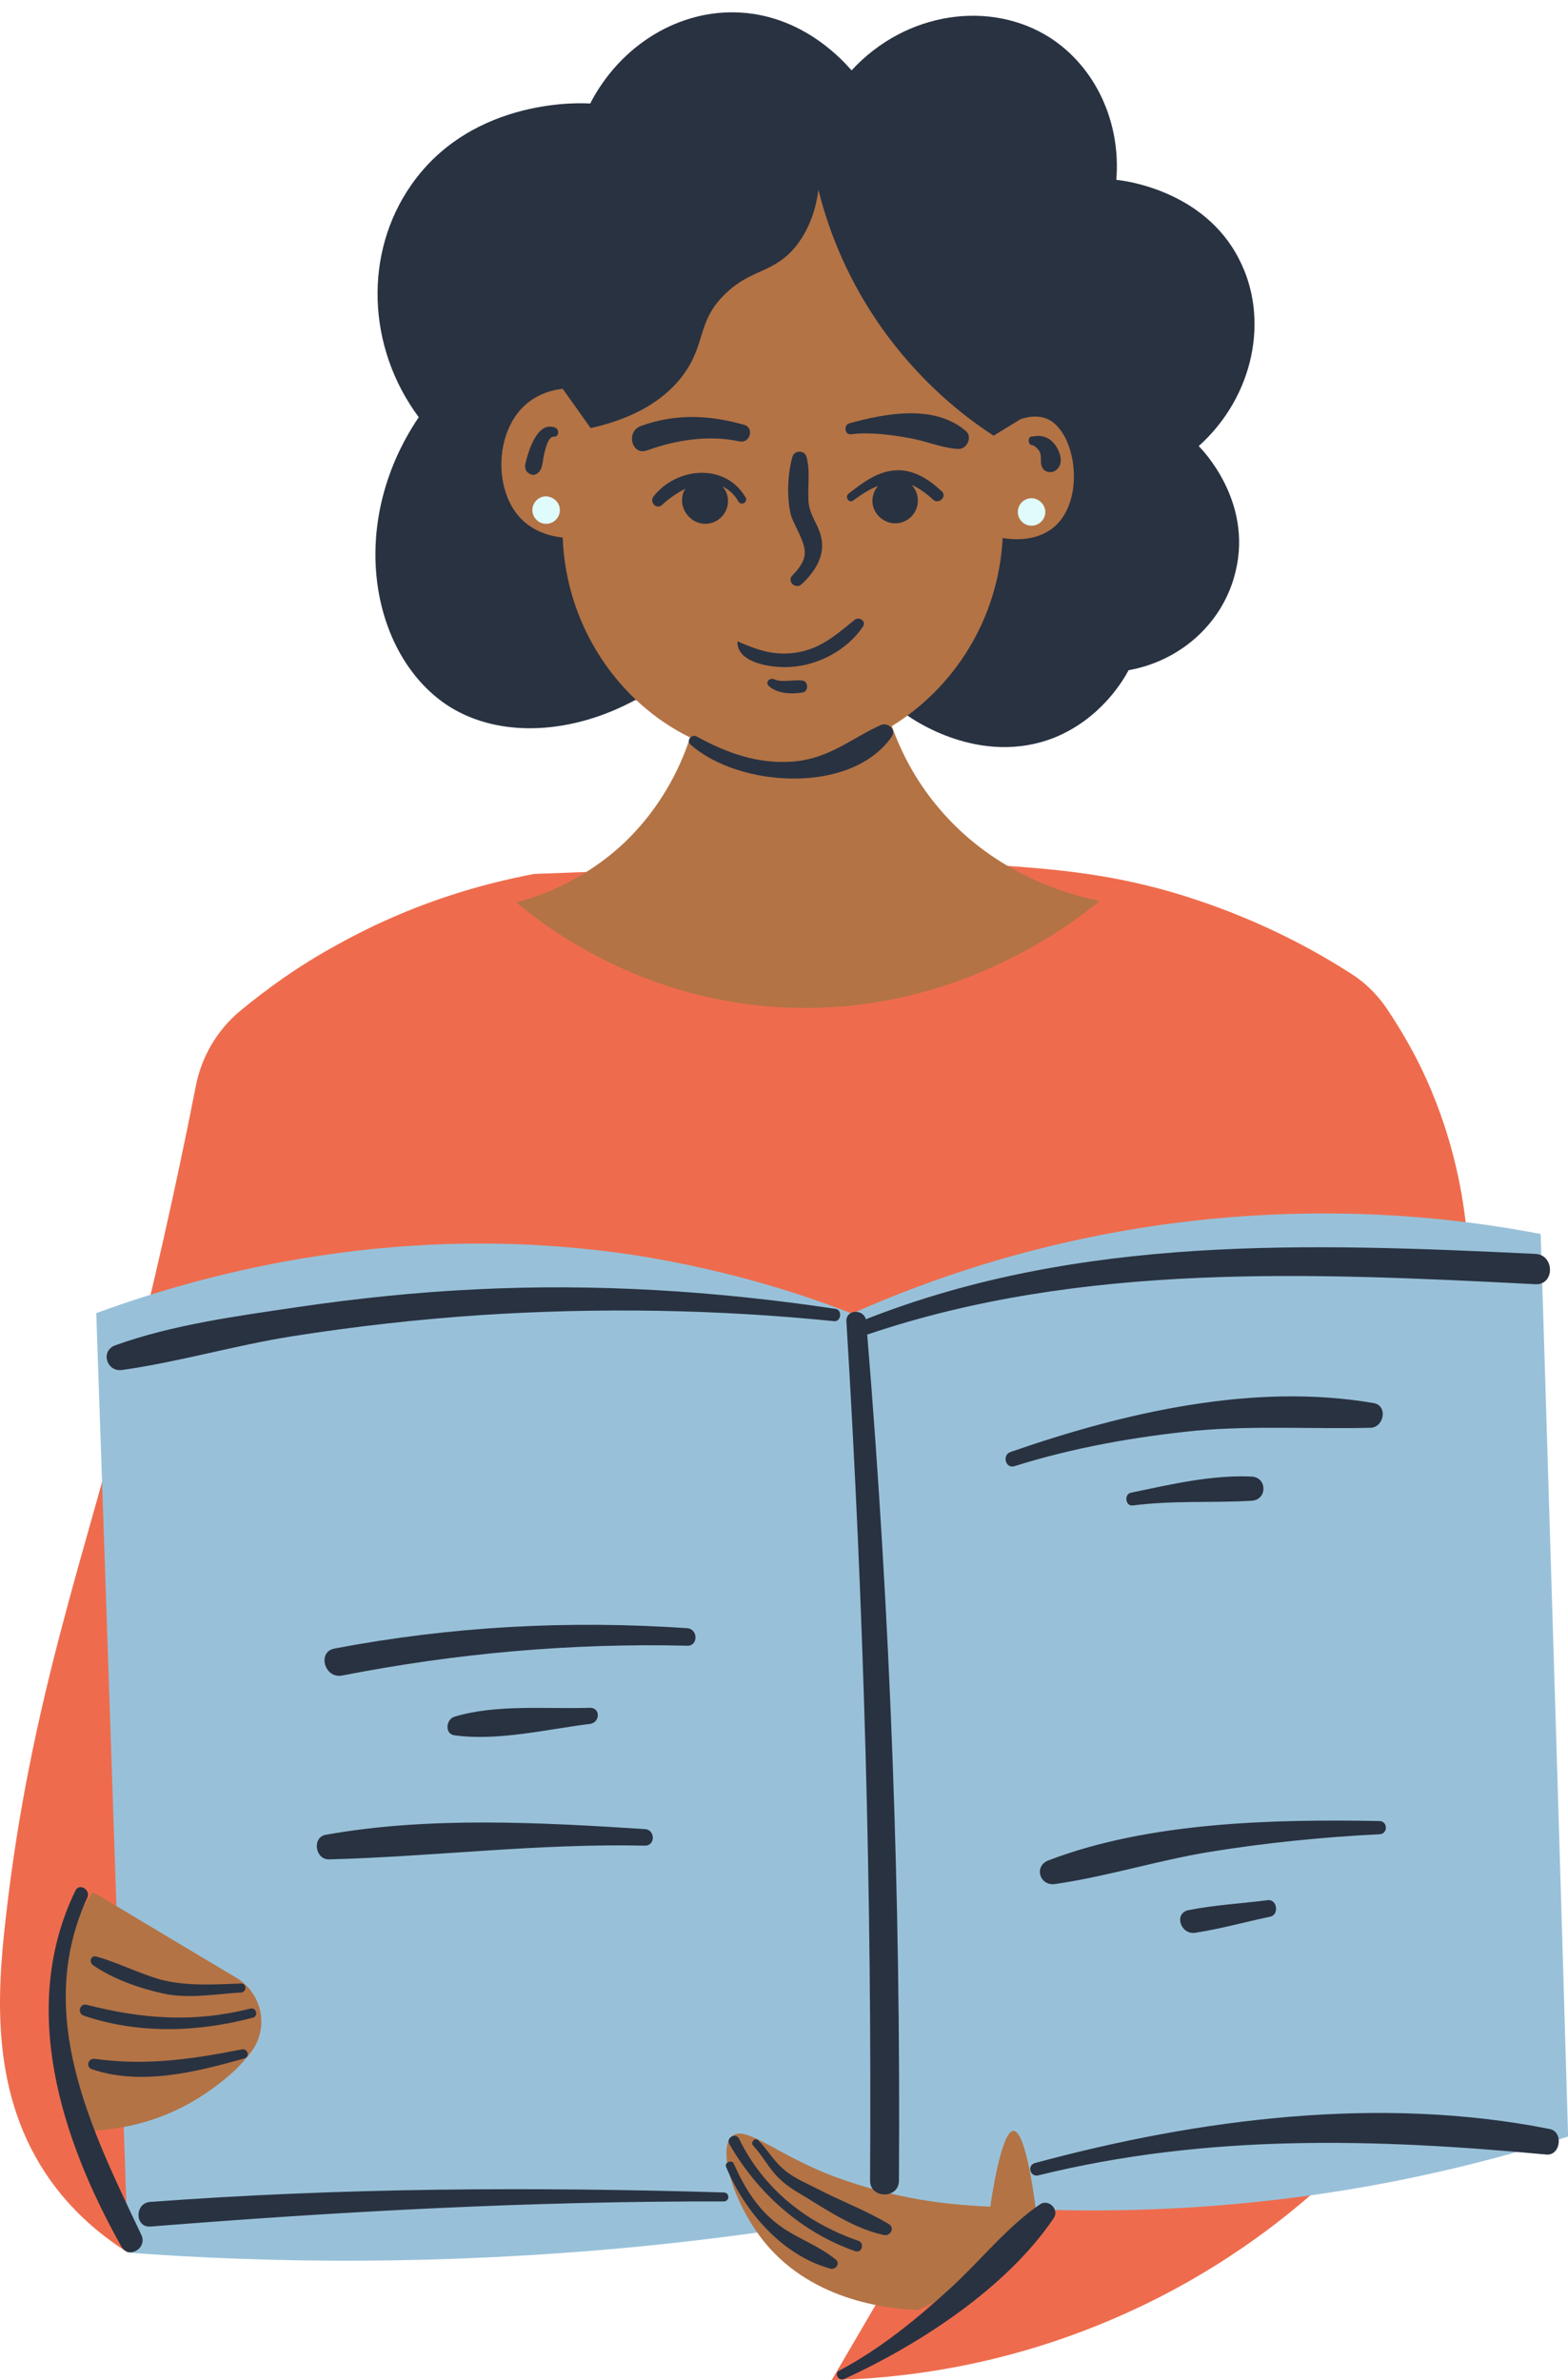
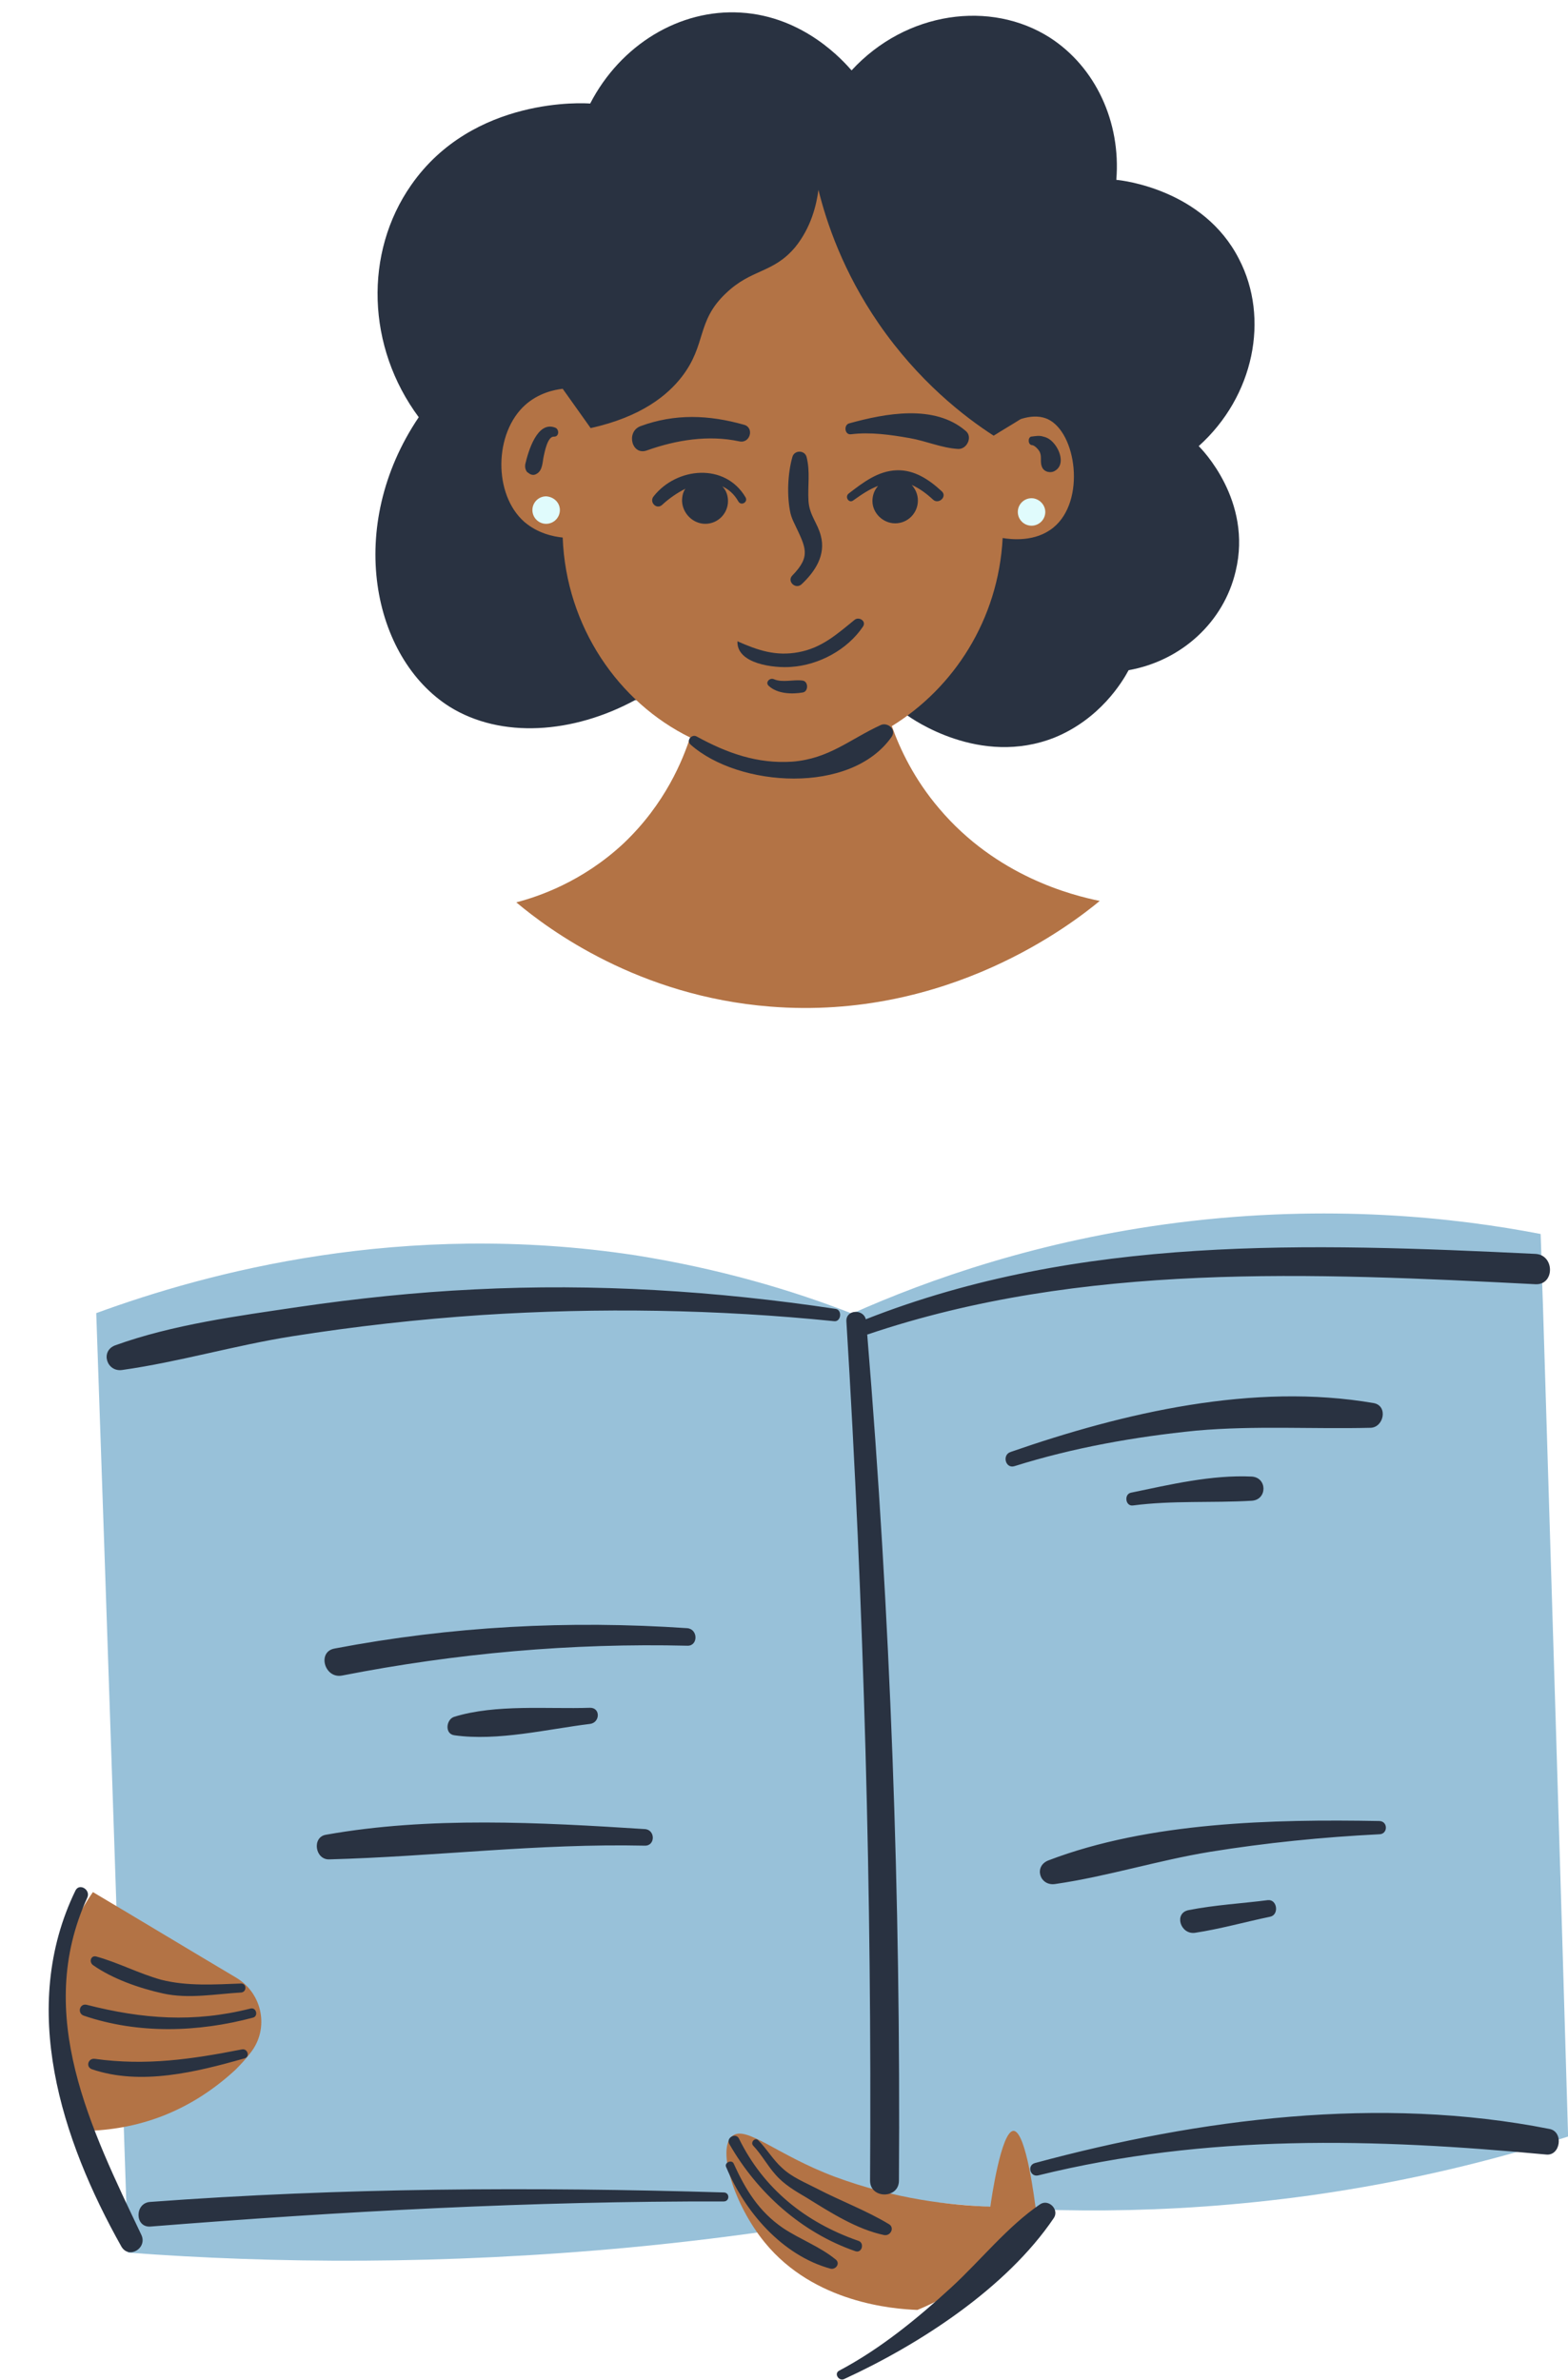
<svg xmlns="http://www.w3.org/2000/svg" height="502.4" preserveAspectRatio="xMidYMid meet" version="1.0" viewBox="0.0 -2.6 331.1 502.4" width="331.1" zoomAndPan="magnify">
  <defs>
    <clipPath id="a">
-       <path d="M 0 179 L 310 179 L 310 499.762 L 0 499.762 Z M 0 179" />
-     </clipPath>
+       </clipPath>
    <clipPath id="b">
      <path d="M 20 253 L 331.121 253 L 331.121 475 L 20 475 Z M 20 253" />
    </clipPath>
    <clipPath id="c">
      <path d="M 10 84 L 330 84 L 330 499.762 L 10 499.762 Z M 10 84" />
    </clipPath>
  </defs>
  <g>
    <g clip-path="url(#a)" id="change1_1">
      <path d="M 309.621 256.559 C 308.922 260.762 308.32 264.961 307.621 269.16 M 307.621 269.16 C 297.32 332.961 287.023 396.859 276.82 460.66 C 267.621 468.66 253.523 479.059 234.32 487.16 C 210.523 497.262 189.121 499.457 175.621 499.762 L 197.621 462.16 L 170.32 468.762 L 33.824 444.66 C 31.523 454.059 29.324 463.457 27.023 472.859 C 22.621 470.059 16.223 465.359 10.824 457.859 C -2.078 439.957 -0.676 418.66 1.223 402.16 C 6.422 356.059 18.223 324.961 27.922 286.559 C 32.023 270.262 36.723 250.16 41.324 226.758 C 42.523 220.461 45.824 214.859 50.723 210.758 C 56.324 206.16 63.023 201.258 71.121 196.859 C 87.223 187.859 102.223 183.859 112.82 181.859 C 115.523 181.758 120.82 181.559 123.523 181.461 C 186.723 179.359 195.82 179.059 212.723 180.16 C 225.422 181.059 237.621 182.359 252.121 187.16 C 266.121 191.758 277.32 197.758 285.523 203.059 C 288.32 204.859 290.723 207.258 292.621 209.961 C 295.121 213.66 297.723 217.961 300.121 222.859 C 306.422 235.961 308.723 248.059 309.621 256.559" fill="#ee6c4d" />
    </g>
    <g clip-path="url(#b)" id="change2_1">
      <path d="M 325.32 257.859 C 325.523 262.961 325.621 268.16 325.82 273.262 M 325.82 273.262 C 327.621 331.66 329.422 389.961 331.121 448.359 C 315.82 453.262 297.523 457.859 276.82 460.762 C 245.922 465.059 218.82 464.457 197.621 462.262 C 177.922 466.16 156.32 469.559 133.023 471.762 C 93.523 475.457 57.824 475.16 27.023 472.859 C 24.824 406.762 22.621 340.66 20.324 274.559 C 43.824 265.961 84.922 254.859 134.223 262.359 C 151.82 265.16 167.121 269.66 179.922 274.66 C 196.023 267.461 219.523 259.16 248.723 255.461 C 280.523 251.461 307.223 254.359 325.32 257.859" fill="#98c1d9" />
    </g>
    <g id="change3_1">
-       <path d="M 158.422 146.559 C 164.723 146.859 171.121 147.258 177.422 147.559 M 158.422 146.559 C 150.32 146.16 142.223 145.66 134.121 145.16 C 121.023 152.258 105.82 153.359 94.922 146.559 C 78.621 136.258 72.824 108.559 88.422 85.461 C 77.422 70.66 76.824 50.758 86.824 36.461 C 99.922 17.66 123.621 19.16 124.621 19.258 C 131.023 6.859 143.523 -0.742 156.422 0.059 C 169.922 0.859 178.223 10.461 179.82 12.258 C 191.32 -0.242 209.223 -2.641 221.723 5.359 C 231.32 11.559 236.723 23.16 235.723 35.359 C 236.922 35.461 254.121 37.359 261.621 52.059 C 268.121 64.559 264.82 81.059 253.121 91.559 C 253.723 92.16 264.523 103.059 260.922 117.961 C 258.422 128.66 249.523 136.859 238.32 138.859 C 236.922 141.461 232.223 149.16 222.723 153.059 C 206.922 159.359 192.523 149.059 191.523 148.359 C 186.82 148.059 182.121 147.859 177.422 147.559" fill="#293241" />
+       <path d="M 158.422 146.559 C 164.723 146.859 171.121 147.258 177.422 147.559 M 158.422 146.559 C 150.32 146.16 142.223 145.66 134.121 145.16 C 121.023 152.258 105.82 153.359 94.922 146.559 C 78.621 136.258 72.824 108.559 88.422 85.461 C 77.422 70.66 76.824 50.758 86.824 36.461 C 99.922 17.66 123.621 19.16 124.621 19.258 C 131.023 6.859 143.523 -0.742 156.422 0.059 C 169.922 0.859 178.223 10.461 179.82 12.258 C 191.32 -0.242 209.223 -2.641 221.723 5.359 C 231.32 11.559 236.723 23.16 235.723 35.359 C 236.922 35.461 254.121 37.359 261.621 52.059 C 268.121 64.559 264.82 81.059 253.121 91.559 C 253.723 92.16 264.523 103.059 260.922 117.961 C 258.422 128.66 249.523 136.859 238.32 138.859 C 236.922 141.461 232.223 149.16 222.723 153.059 C 206.922 159.359 192.523 149.059 191.523 148.359 " fill="#293241" />
    </g>
    <g id="change4_1">
      <path d="M 49.922 414.859 C 39.824 408.859 29.723 402.762 19.621 396.762 C 17.324 400.059 11.121 409.762 11.422 423.559 C 11.621 435.262 16.324 443.66 18.621 447.16 C 30.324 446.762 40.723 442.559 49.723 434.262 C 50.922 433.059 52.023 431.859 52.922 430.66 C 56.922 425.559 55.422 418.16 49.922 414.859 Z M 214.023 447.16 C 211.422 447.16 209.32 461.66 209.121 463.16 C 200.523 462.859 189.023 461.559 176.32 456.859 C 164.023 452.262 157.523 445.859 154.621 448.262 C 151.32 450.957 155.023 462.859 161.523 470.762 C 171.922 483.457 188.523 484.762 193.723 484.957 C 197.621 483.359 203.223 480.559 208.922 475.559 C 213.621 471.359 216.82 466.957 218.723 463.66 C 218.523 462.359 216.723 447.262 214.023 447.16 Z M 145.723 153.059 C 130.621 145.66 119.523 129.66 118.82 110.859 C 116.82 110.66 113.523 109.961 110.723 107.559 C 104.121 101.758 104.32 88.758 110.922 82.859 C 113.723 80.359 117.023 79.66 118.82 79.461 C 120.82 82.258 122.723 84.961 124.723 87.758 C 135.523 85.359 141.023 80.758 144.023 76.859 C 149.223 70.059 147.023 65.258 153.223 59.359 C 158.723 54.059 163.223 55.16 167.922 49.559 C 171.32 45.359 172.422 40.559 172.82 37.461 C 174.523 44.359 178.023 54.758 185.523 65.66 C 193.922 77.859 203.621 85.359 209.82 89.359 C 211.723 88.16 213.621 87.059 215.523 85.859 C 218.32 84.961 220.121 85.359 221.223 85.859 C 227.32 88.66 229.32 103.16 222.422 108.758 C 218.621 111.859 213.523 111.258 211.723 110.961 C 210.82 128.258 201.32 142.66 188.32 150.66 C 190.023 155.461 193.023 161.859 198.32 168.059 C 210.422 182.359 226.32 186.359 232.223 187.559 C 226.523 192.258 200.223 212.859 162.621 209.859 C 134.82 207.66 115.922 193.66 109.023 187.859 C 113.621 186.66 122.922 183.559 131.621 175.461 C 140.523 167.059 144.223 157.66 145.723 153.059" fill="#b37345" />
    </g>
    <g clip-path="url(#c)" id="change3_2">
      <path d="M 176.523 474.359 C 173.121 471.559 168.922 470.059 165.32 467.66 C 160.223 464.16 157.422 459.559 154.922 454.059 C 154.523 453.16 152.922 453.859 153.32 454.762 C 157.223 464.16 165.121 473.457 175.422 476.262 C 176.523 476.457 177.422 475.16 176.523 474.359 Z M 156.023 448.762 C 155.32 447.457 153.223 448.66 154.023 449.957 C 159.922 460.262 169.32 468.66 180.621 472.559 C 182.023 473.059 182.621 470.762 181.223 470.359 C 170.023 466.457 161.223 459.359 156.023 448.762 Z M 187.723 466.859 C 182.922 463.957 177.523 461.957 172.523 459.359 C 170.023 458.059 167.223 456.957 165.121 454.957 C 163.223 453.262 161.922 450.957 160.121 449.16 C 159.422 448.457 158.422 449.559 159.023 450.262 C 160.82 452.16 162.023 454.457 163.723 456.359 C 165.523 458.457 167.922 459.859 170.32 461.262 C 175.32 464.359 180.922 467.957 186.723 469.16 C 188.121 469.359 188.922 467.559 187.723 466.859 Z M 20.023 431.957 C 18.621 431.762 18.023 433.66 19.422 434.16 C 29.723 437.66 41.422 434.762 51.621 431.859 C 52.824 431.559 52.324 429.762 51.121 429.957 C 40.422 432.059 30.824 433.457 20.023 431.957 Z M 52.824 421.359 C 40.922 424.359 30.121 423.559 18.324 420.559 C 16.824 420.16 16.223 422.359 17.723 422.859 C 29.223 426.762 41.824 426.359 53.422 423.262 C 54.621 422.957 54.121 420.957 52.824 421.359 Z M 34.422 418.16 C 39.824 419.359 45.523 418.262 50.922 417.957 C 52.121 417.859 52.121 416.059 50.922 416.059 C 45.324 416.262 39.523 416.66 34.023 415.262 C 29.324 413.957 25.023 411.66 20.324 410.359 C 19.223 410.059 18.723 411.457 19.621 412.16 C 23.723 415.059 29.422 417.059 34.422 418.16 Z M 169.523 143.559 C 170.723 143.359 170.723 141.258 169.523 141.059 C 167.621 140.758 165.223 141.559 163.422 140.758 C 162.523 140.359 161.523 141.461 162.32 142.16 C 164.121 143.859 167.223 143.961 169.523 143.559 Z M 155.723 132.758 C 155.523 137.559 163.523 138.461 167.121 138.16 C 172.922 137.758 178.922 134.559 182.223 129.66 C 183.023 128.461 181.32 127.461 180.422 128.258 C 176.723 131.258 173.523 134.16 168.621 135.059 C 163.82 135.961 160.023 134.66 155.723 132.758 Z M 189.023 107.859 C 191.723 107.859 193.82 105.66 193.82 103.059 C 193.82 101.758 193.32 100.66 192.523 99.758 C 194.121 100.461 195.621 101.559 197.023 102.859 C 198.223 103.961 200.121 102.16 198.82 101.059 C 196.223 98.66 193.121 96.559 189.422 96.66 C 185.422 96.758 182.223 99.258 179.223 101.559 C 178.32 102.258 179.223 103.66 180.121 103.059 C 181.82 101.859 183.523 100.66 185.422 99.961 C 184.621 100.859 184.223 101.961 184.223 103.16 C 184.223 105.66 186.422 107.859 189.023 107.859 Z M 148.922 107.961 C 151.621 107.961 153.723 105.758 153.723 103.16 C 153.723 101.961 153.32 100.859 152.523 100.059 C 153.82 100.66 155.023 101.66 155.922 103.258 C 156.523 104.258 158.023 103.359 157.422 102.359 C 153.121 95.059 142.922 95.961 138.023 102.16 C 137.023 103.359 138.621 105.059 139.82 103.961 C 141.223 102.66 142.922 101.461 144.723 100.559 C 144.223 101.258 144.023 102.16 144.023 103.16 C 144.121 105.758 146.32 107.961 148.922 107.961 Z M 251.023 400.559 C 247.82 401.16 249.223 405.762 252.32 405.359 C 257.621 404.559 262.922 403.059 268.223 401.957 C 270.121 401.559 269.723 398.262 267.723 398.461 C 262.32 399.16 256.621 399.461 251.023 400.559 Z M 291.223 381.762 C 268.82 381.359 242.621 381.961 221.422 390.059 C 218.223 391.262 219.523 395.559 222.82 395.059 C 233.82 393.461 244.523 390.059 255.523 388.262 C 267.32 386.359 279.223 385.16 291.223 384.559 C 293.121 384.559 293.121 381.762 291.223 381.762 Z M 69.523 389.859 C 91.723 389.262 113.723 386.461 136.121 386.961 C 138.422 387.059 138.422 383.559 136.121 383.461 C 114.121 382.059 90.621 380.762 68.824 384.66 C 65.824 385.16 66.523 389.961 69.523 389.859 Z M 124.621 361.262 C 126.723 360.961 126.82 357.859 124.621 357.859 C 115.523 358.16 104.723 357.059 95.922 359.762 C 94.223 360.262 93.824 363.359 95.922 363.66 C 105.121 364.961 115.621 362.359 124.621 361.262 Z M 145.121 341.059 C 120.023 339.359 95.324 340.66 70.621 345.359 C 66.922 346.059 68.523 351.762 72.223 351.059 C 96.223 346.359 120.723 344.16 145.223 344.762 C 147.422 344.762 147.422 341.262 145.121 341.059 Z M 238.82 312.461 C 237.32 312.762 237.621 315.359 239.223 315.16 C 247.621 314.059 255.922 314.66 264.32 314.16 C 267.621 313.961 267.621 309.262 264.32 309.059 C 255.82 308.66 247.023 310.762 238.82 312.461 Z M 289.422 298.762 C 292.223 298.66 293.121 294.16 290.121 293.559 C 264.723 289.16 237.32 295.559 213.422 303.859 C 211.523 304.461 212.32 307.461 214.223 306.859 C 226.621 302.961 239.621 300.66 252.621 299.359 C 265.023 298.262 277.121 299.059 289.422 298.762 Z M 152.82 460.16 C 112.422 458.957 72.121 459.16 31.723 462.16 C 28.422 462.359 28.422 467.559 31.723 467.359 C 71.922 464.16 112.422 461.957 152.82 462.059 C 154.121 462.059 154.121 460.16 152.82 460.16 Z M 18.422 397.961 C 19.223 396.262 16.723 394.762 15.922 396.461 C 3.922 421.16 12.922 448.957 25.621 471.559 C 27.223 474.359 31.223 471.859 29.824 469.059 C 19.223 446.762 7.121 422.66 18.422 397.961 Z M 219.621 462.66 C 212.723 467.359 207.121 474.457 200.922 480.16 C 193.723 486.762 185.922 493.16 177.223 497.762 C 176.023 498.359 177.121 500.059 178.223 499.559 C 194.121 492.262 212.523 480.359 222.523 465.559 C 223.723 463.762 221.422 461.457 219.621 462.66 Z M 327.223 446.762 C 291.422 439.66 253.32 444.559 218.523 453.957 C 216.82 454.457 217.523 456.957 219.223 456.559 C 254.922 447.762 290.223 448.762 326.523 452.16 C 329.523 452.457 330.223 447.359 327.223 446.762 Z M 25.824 286.559 C 37.824 284.859 49.621 281.359 61.621 279.461 C 74.922 277.359 88.324 275.859 101.723 274.961 C 126.523 273.359 151.422 273.762 176.121 276.262 C 177.621 276.461 177.922 273.859 176.422 273.66 C 151.121 269.859 125.621 268.262 100.121 269.559 C 87.723 270.16 75.324 271.461 63.023 273.262 C 50.223 275.16 36.523 276.961 24.324 281.359 C 21.121 282.559 22.523 287.059 25.824 286.559 Z M 178.723 276.262 C 182.422 336.66 184.121 397.16 183.723 457.66 C 183.723 461.559 189.82 461.559 189.82 457.66 C 190.223 397.961 188.023 338.461 183.121 279.059 C 183.223 279.059 183.223 279.059 183.223 279.059 C 228.422 263.762 277.223 266.059 324.223 268.461 C 328.32 268.66 328.32 262.262 324.223 262.059 C 276.422 259.762 228.023 258.059 182.82 275.859 C 182.32 273.66 178.621 273.762 178.723 276.262 Z M 179.723 89.059 C 183.82 88.559 188.023 89.16 192.023 89.859 C 195.523 90.461 198.82 91.961 202.32 92.16 C 204.223 92.258 205.422 89.559 203.922 88.359 C 197.32 82.66 186.922 84.66 179.32 86.758 C 178.121 87.059 178.32 89.258 179.723 89.059 Z M 136.621 92.461 C 142.82 90.258 149.621 89.16 156.121 90.559 C 158.422 91.059 159.32 87.66 157.121 87.059 C 149.723 84.961 142.523 84.66 135.223 87.359 C 132.121 88.559 133.422 93.66 136.621 92.461 Z M 167.82 108.059 C 170.121 112.961 171.32 114.758 167.32 118.859 C 166.121 120.059 167.922 121.859 169.223 120.758 C 172.121 118.059 174.422 114.559 173.32 110.461 C 172.621 107.758 170.922 106.16 170.723 103.16 C 170.523 99.961 171.121 97.059 170.32 93.859 C 169.922 92.359 167.723 92.359 167.32 93.859 C 166.32 97.359 166.121 102.16 166.922 105.758 C 167.121 106.559 167.422 107.258 167.82 108.059 Z M 217.922 91.359 C 218.223 91.359 218.621 91.66 218.922 91.961 C 219.223 92.258 219.523 92.66 219.621 92.961 C 220.023 93.961 219.523 95.059 220.121 96.16 C 220.621 97.059 221.82 97.258 222.621 96.859 C 224.922 95.66 223.922 92.559 222.523 90.961 C 221.922 90.258 221.223 89.758 220.32 89.559 C 219.422 89.258 218.621 89.461 217.723 89.559 C 217.023 89.758 217.023 91.258 217.922 91.359 Z M 111.621 97.258 C 112.121 97.66 112.723 97.758 113.223 97.461 C 114.621 96.758 114.523 94.961 114.82 93.66 C 115.023 92.758 115.621 89.559 116.922 89.559 C 118.121 89.66 118.121 87.961 117.223 87.66 C 113.422 86.16 111.523 92.758 110.922 95.359 C 110.82 95.961 110.922 96.66 111.422 97.16 C 111.422 97.059 111.523 97.16 111.621 97.258 Z M 145.82 154.559 C 144.82 153.66 146.121 152.258 147.121 152.859 C 153.523 156.359 159.922 158.66 167.32 158.16 C 175.023 157.559 179.422 153.461 185.922 150.461 C 187.32 149.758 189.32 151.258 188.32 152.859 C 179.723 165.258 155.922 163.559 145.82 154.559" fill="#293241" />
    </g>
    <g id="change5_1">
      <path d="M 217.82 102.559 C 216.223 102.559 214.922 103.859 214.922 105.461 C 214.922 107.059 216.223 108.359 217.82 108.359 C 219.422 108.359 220.723 107.059 220.723 105.461 C 220.723 103.859 219.32 102.559 217.82 102.559 Z M 118.223 105.059 C 118.223 106.66 116.922 107.961 115.32 107.961 C 113.723 107.961 112.422 106.66 112.422 105.059 C 112.422 103.461 113.723 102.16 115.32 102.16 C 116.922 102.258 118.223 103.461 118.223 105.059" fill="#e0fbfc" />
    </g>
  </g>
</svg>